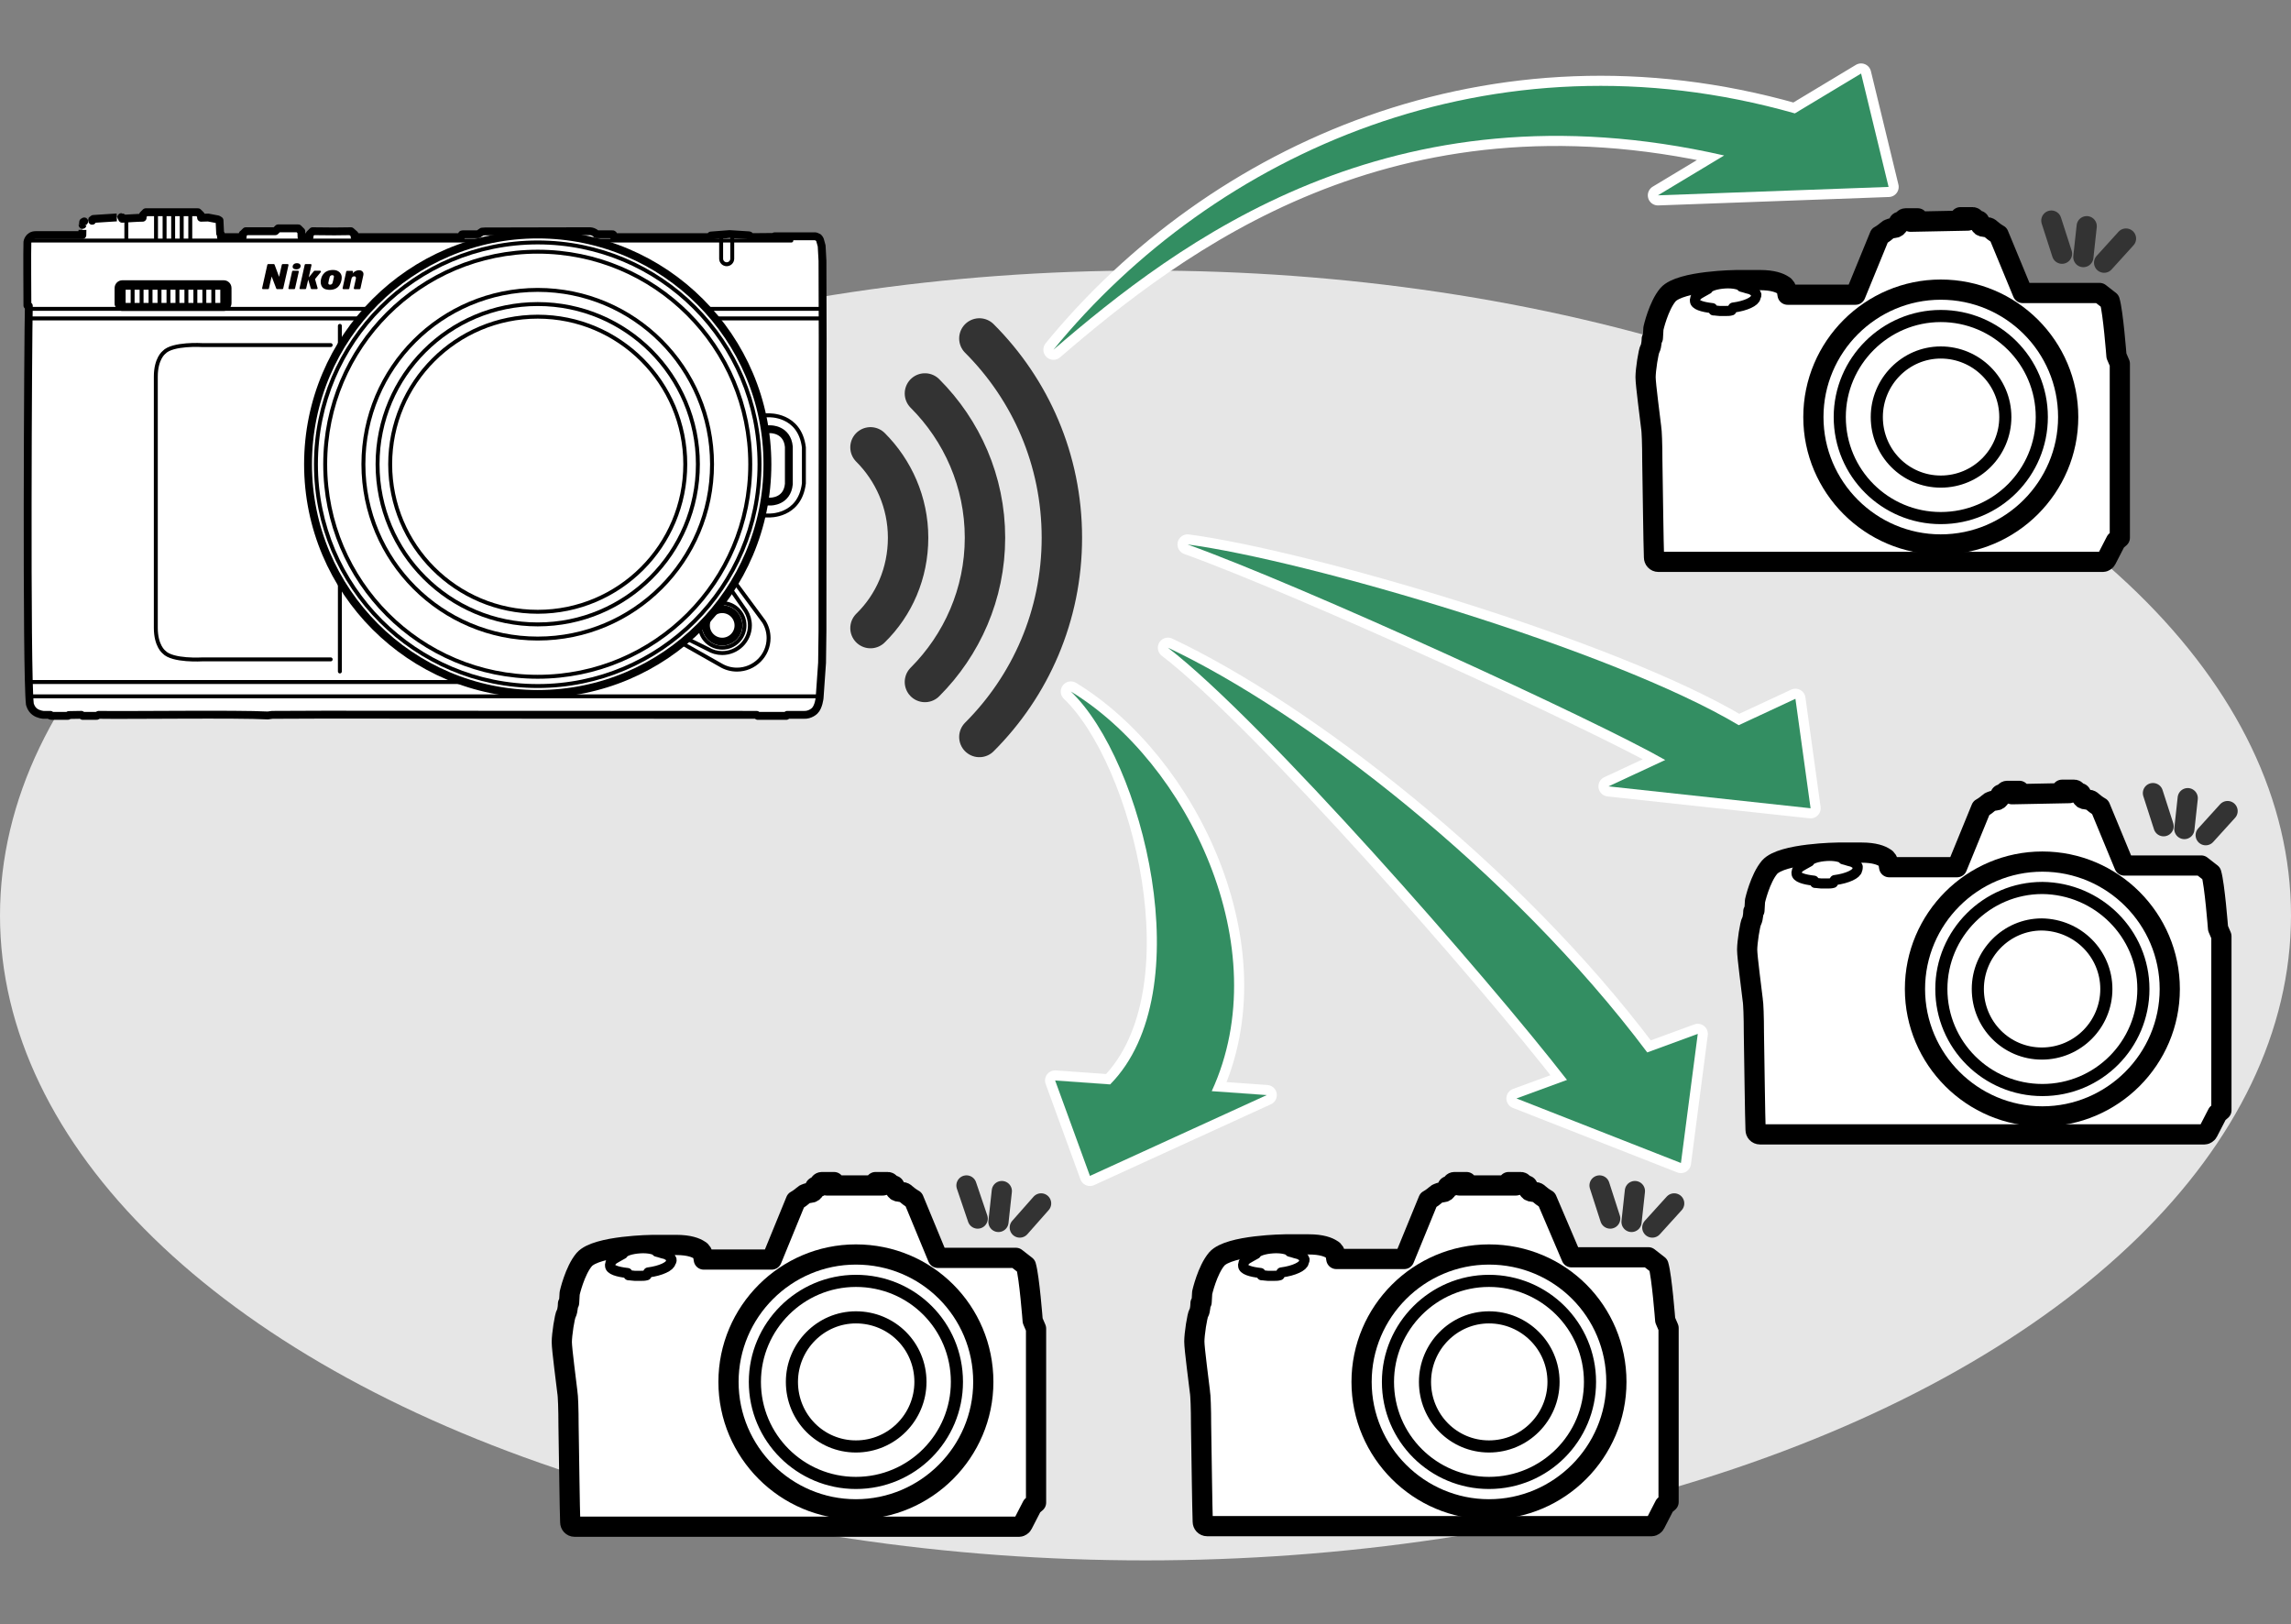
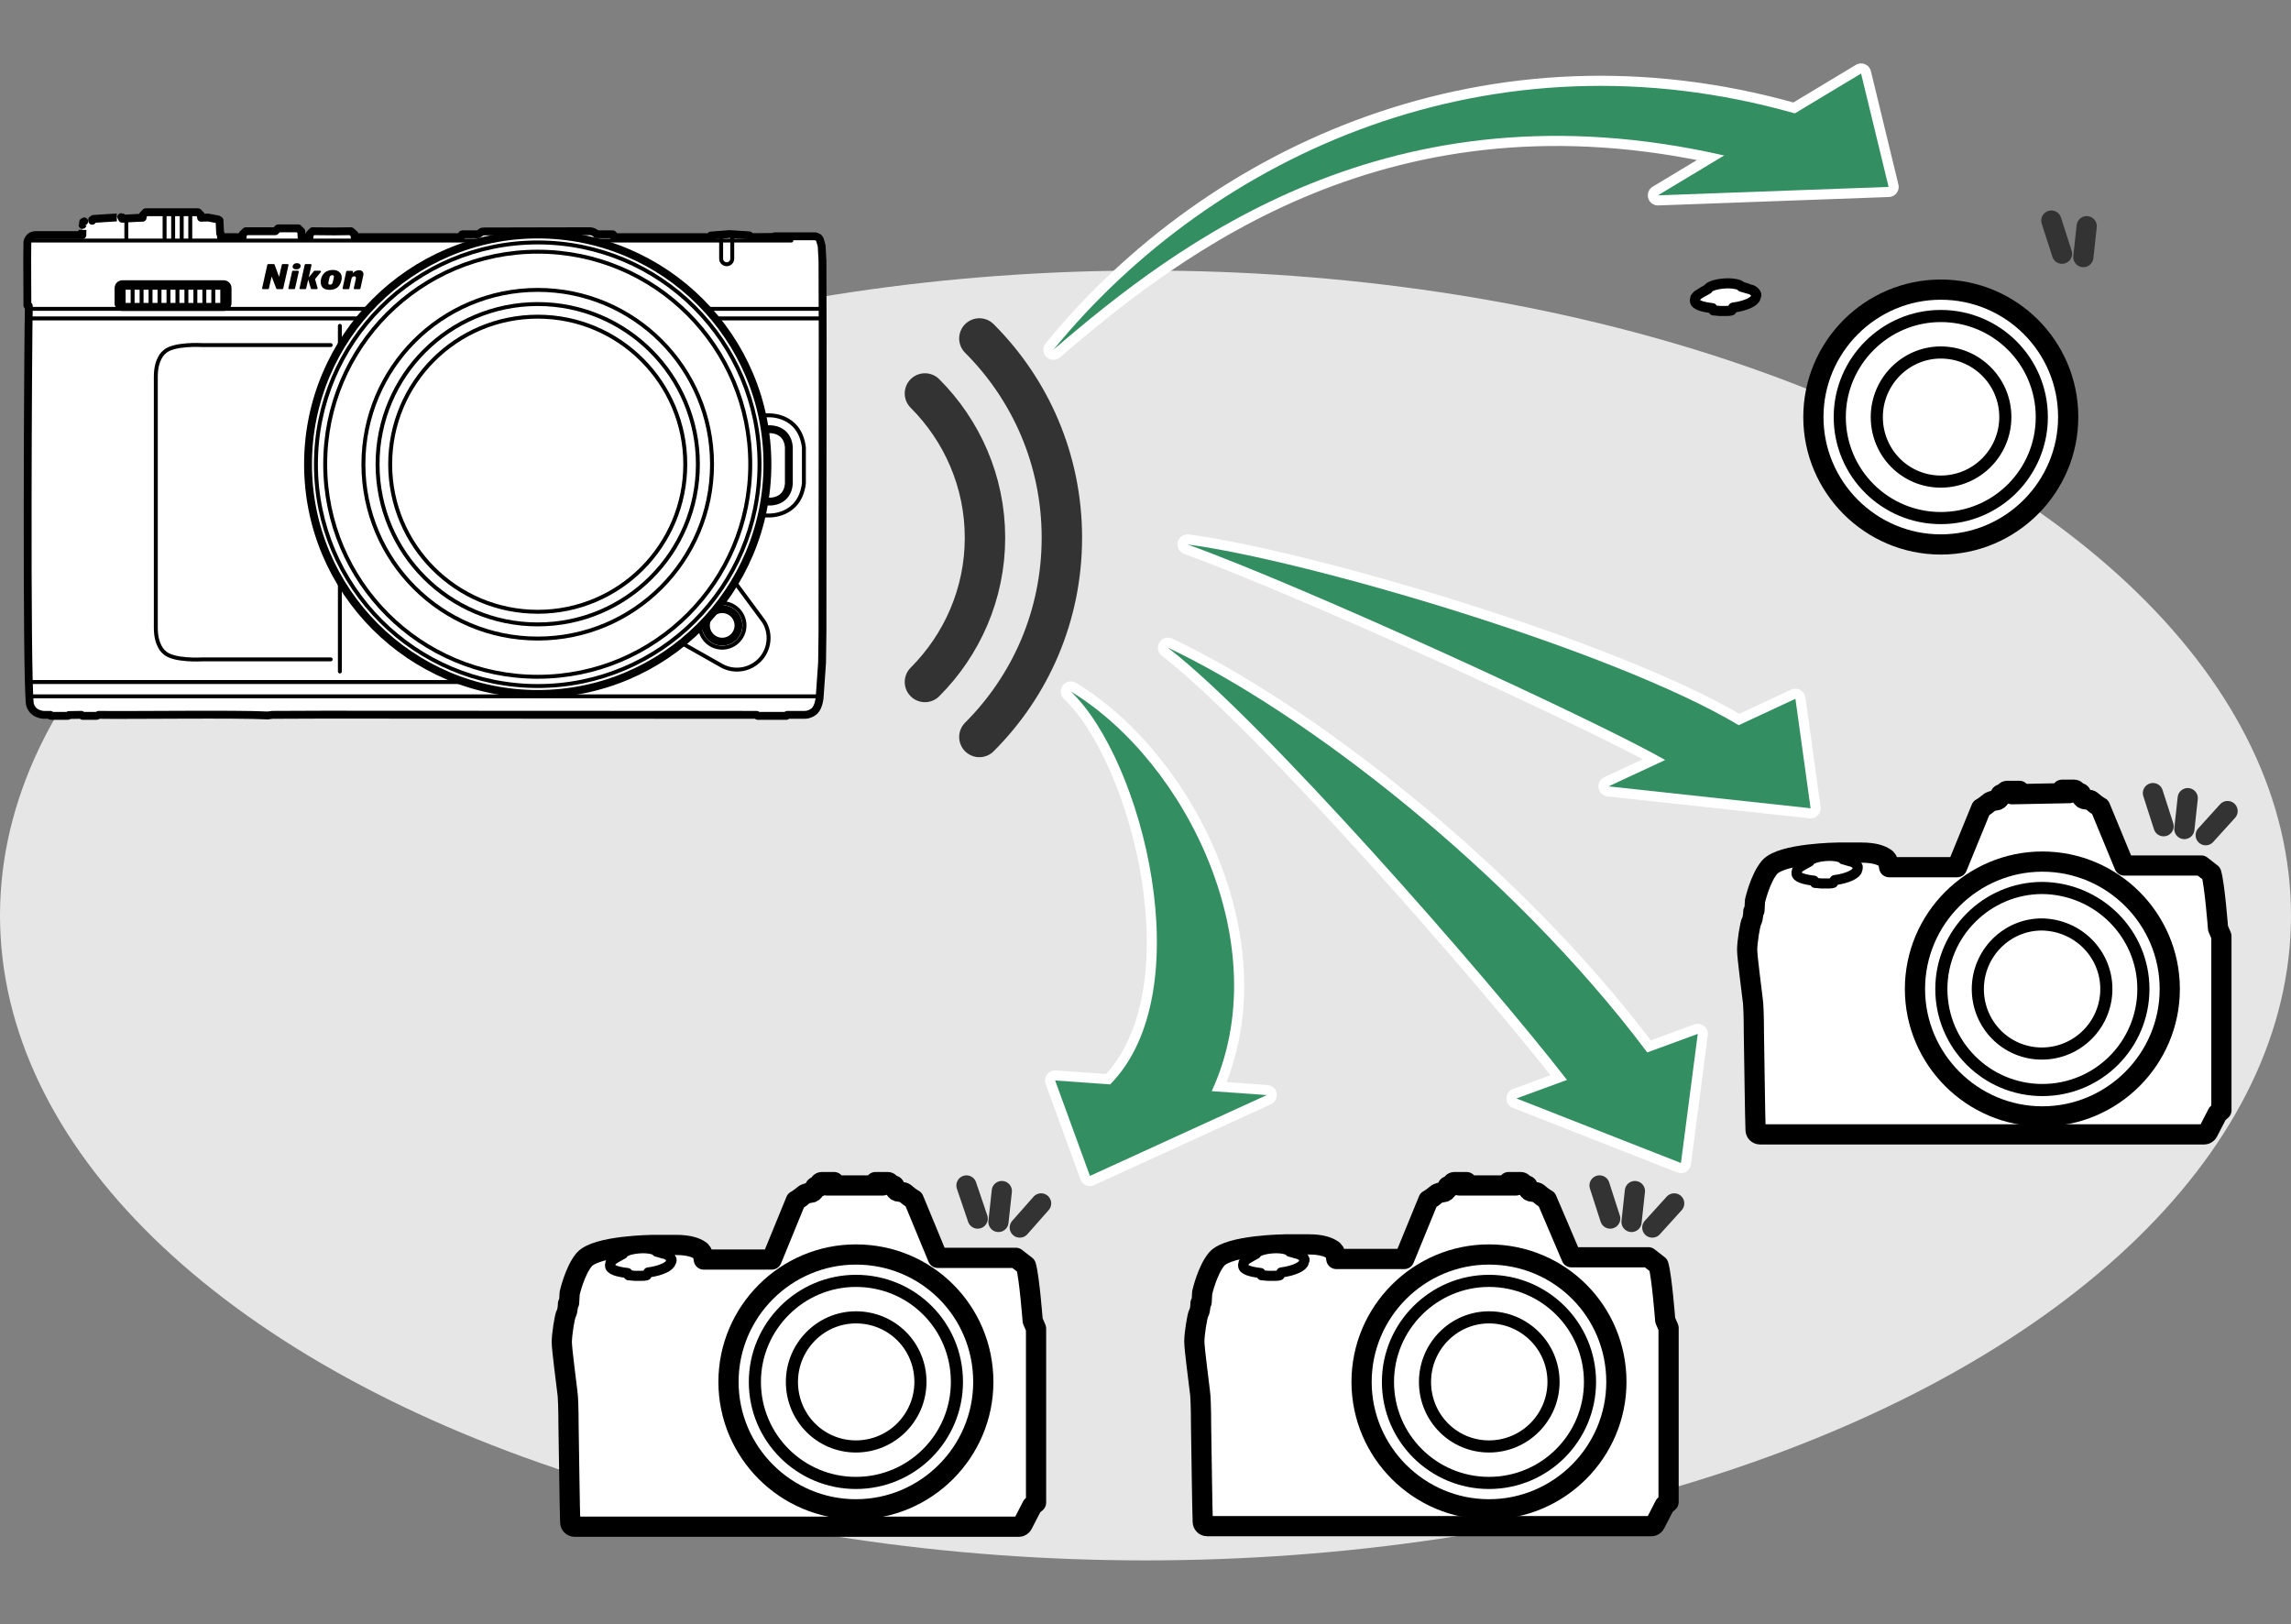
<svg xmlns="http://www.w3.org/2000/svg" version="1.1" id="レイヤー_1" x="0px" y="0px" width="408.2px" height="289.4px" viewBox="0 0 408.2 289.4" style="enable-background:new 0 0 408.2 289.4;" xml:space="preserve">
  <rect x="0" y="0" width="408.2" height="289.4" fill="#808080" stroke="none" />
  <g id="_x31_">
    <ellipse style="fill:#E6E6E6;" cx="204.1" cy="163.1" rx="204.1" ry="114.9" />
  </g>
  <g id="patern2">
    <g>
      <path style="fill:none;stroke:#333333;stroke-width:7.2;stroke-linecap:round;stroke-linejoin:round;" d="M174.5,131.3C183.6,122.2,189.2,109.7,189.2,95.8s-5.6-26.4-14.7-35.5" />
      <path style="fill:none;stroke:#333333;stroke-width:7.2;stroke-linecap:round;stroke-linejoin:round;" d="M164.8,70.1c6.6,6.6,10.7,15.7,10.7,25.7s-4.1,19.1-10.7,25.7" />
-       <path style="fill:none;stroke:#333333;stroke-width:7.2;stroke-linecap:round;stroke-linejoin:round;" d="M155.1,79.7C159.2,83.8,161.8,89.5,161.8,95.8c0,6.3-2.5,12-6.7,16.1" />
    </g>
    <g>
      <path style="fill:none;stroke:#FFFFFF;stroke-width:3.6;stroke-linecap:round;stroke-linejoin:round;" d="M331.6,13.1l-11.8,7.1C265.9,4.9,216.4,27.2,187.7,62.3    c22.1-19,59.9-48.2,119.5-34.6l-11.8,7.1L336.5,33.3L331.6,13.1z" />
      <path style="fill:#338E62;" d="M331.6,13.1l-11.8,7.1C265.9,4.9,216.4,27.2,187.7,62.3    c22.1-19,59.9-48.2,119.5-34.6l-11.8,7.1L336.5,33.3L331.6,13.1z" />
    </g>
    <g>
      <path style="fill:none;stroke:#FFFFFF;stroke-width:3.6;stroke-linecap:round;stroke-linejoin:round;" d="M225.7,195.1l-9.8-0.7C227.7,168.8,211.5,135.8,190.8,123.2c12.8,12.2,23.3,53.5,7,70l-9.8-0.7    l6.2,17L225.7,195.1z" />
      <path style="fill:#338E62;" d="M225.7,195.1l-9.8-0.7C227.7,168.8,211.5,135.8,190.8,123.2c12.8,12.2,23.3,53.5,7,70l-9.8-0.7    l6.2,17L225.7,195.1z" />
    </g>
    <g>
      <path style="fill:none;stroke:#FFFFFF;stroke-width:3.6;stroke-linecap:round;stroke-linejoin:round;" d="M319.9,124.5l-10.1,4.7C287.2,115.7,232.7,99.8,211.6,97    c20.8,7.5,72.7,31.3,85.1,38.4l-10.1,4.7l36,3.9L319.9,124.5z" />
      <path style="fill:#338E62;" d="M319.9,124.5l-10.1,4.7C287.2,115.7,232.7,99.8,211.6,97    c20.8,7.5,72.7,31.3,85.1,38.4l-10.1,4.7l36,3.9L319.9,124.5z" />
    </g>
    <g>
      <path style="fill:none;stroke:#FFFFFF;stroke-width:3.6;stroke-linecap:round;stroke-linejoin:round;" d="M302.5,184.2l-9,3.3c-24.3-32.4-61.4-60.8-85.4-72.1    c16.9,13,57,58.8,71.1,77l-9,3.3L299.5,207.2L302.5,184.2z" />
      <path style="fill:#338E62;" d="M302.5,184.2l-9,3.3c-24.3-32.4-61.4-60.8-85.4-72.1    c16.9,13,57,58.8,71.1,77l-9,3.3L299.5,207.2L302.5,184.2z" />
    </g>
  </g>
  <g id="Body">
    <g>
      <path style="fill:#FFFFFF;stroke:#000000;stroke-width:3.6;stroke-linecap:round;stroke-linejoin:round;" d="M157.3,211.2V211H156v-0.4h2.2c0.2,0,0.4,0.2,0.4,0.4v0.2H159.2    c0.1,0,0.2,0.1,0.2,0.2L159.5,211.8c0.1,0.3,0.3,0.5,0.7,0.5l0.6,0.1c0.2,0,0.4,0.1,0.6,0.3    c0.8,0.7,1.4,1,1.4,1l4.3,10.4H181l1.8,1.4c0.6,2,1.2,9.8,1.2,9.8l0.6,1.4v31l-0.7,0.6    l-1.7,3.3C182.1,271.8,181.8,272,181.6,272h-79.2c-0.5,0-0.8-0.4-0.8-0.8    C101.5,268.5,101.4,259.9,101.3,254c0-3-0.1-5.4-0.2-5.9c-0.2-1.8-1-7.7-1-9c0-1.3,0.5-4.6,0.8-5.1    c0.3-0.6,0.3-1.7,0.3-1.7l0.2-0.2l0.1-1.7c0,0,0.9-4,2.6-6c2.2-2.5,12.2-2.6,12.2-2.6h4.2    c2.3,0,3.5,0.5,4.1,0.9c0.4,0.2,0.6,0.6,0.7,1.1l0.1,0.6h12.1l4.3-10.5c0,0,0.6-0.3,1.4-1    c0.2-0.2,0.4-0.2,0.6-0.3l0.6-0.1c0.3,0,0.6-0.2,0.7-0.5l0.1-0.4    c0-0.1,0.1-0.2,0.2-0.2H146V211c0-0.2,0.2-0.4,0.4-0.4h2.2V211h-1.3v0.2H157.3z" />
      <path style="fill:#FFFFFF;stroke:#000000;stroke-width:1.8;stroke-linecap:round;stroke-linejoin:round;" d="M119.6,224.3L119.6,224.3c-0.1-0.3-0.4-0.6-0.9-0.8c-0.1,0-1.2-0.4-1.7-0.5    c-0.2-0.4-1.5-0.7-3-0.6c-1.5,0.1-2.8,0.5-3,1c-0.4,0.2-1.6,0.9-1.7,1c-0.2,0.1-0.3,0.3-0.4,0.4    c0,0,0,0.1-0.1,0.1l0,0c0,0.1-0.1,0.2-0.1,0.3v0.3c0,0.7,1.3,1.1,3.1,1.3L112,227.2    c0.4,0,0.8,0.1,1.1,0.1h1.1c0.3,0,0.7,0,1-0.1l0.3-0.5c2.3-0.3,3.9-1.1,4-1.8l0,0    C119.7,224.7,119.7,224.4,119.6,224.3z" />
      <g>
        <path style="fill:#FFFFFF;stroke:#000000;stroke-width:3.6;stroke-linecap:round;stroke-linejoin:round;" d="M175.2,246.2c0,12.5-10.2,22.7-22.7,22.7s-22.7-10.2-22.7-22.7c0-12.5,10.2-22.7,22.7-22.7     C165.1,223.5,175.2,233.6,175.2,246.2z" />
        <path style="fill:none;stroke:#000000;stroke-width:2.16;stroke-linecap:round;stroke-linejoin:round;" d="M170.5,246.2c0,9.9-8,18-18,18c-9.9,0-18-8-18-18c0-9.9,8.1-18,18-18     C162.5,228.2,170.5,236.2,170.5,246.2z" />
        <path style="fill:none;stroke:#000000;stroke-width:2.16;stroke-linecap:round;stroke-linejoin:round;" d="M164,246.2c0,6.3-5.1,11.5-11.5,11.5c-6.3,0-11.4-5.1-11.4-11.5     c0-6.3,5.1-11.5,11.4-11.5C158.9,234.7,164,239.8,164,246.2z" />
      </g>
    </g>
    <g>
      <path style="fill:#FFFFFF;stroke:#000000;stroke-width:3.6;stroke-linecap:round;stroke-linejoin:round;" d="M270.1,211.2V211h-1.3v-0.4H271c0.2,0,0.4,0.2,0.4,0.4v0.2H272    c0.1,0,0.2,0.1,0.2,0.2l0.1,0.4c0.1,0.3,0.3,0.5,0.7,0.5l0.6,0.1    c0.2,0,0.4,0.1,0.6,0.3c0.8,0.7,1.4,1,1.4,1L280,224h13.7l1.8,1.4    c0.6,2,1.2,9.8,1.2,9.8l0.6,1.4v31l-0.7,0.6L294.9,271.5    c-0.1,0.2-0.4,0.4-0.6,0.4h-79.2c-0.5,0-0.8-0.4-0.8-0.8    c-0.1-2.7-0.2-11.3-0.3-17.2c0-3-0.1-5.4-0.2-5.9c-0.2-1.8-1-7.7-1-9s0.5-4.6,0.8-5.1    c0.3-0.5,0.3-1.7,0.3-1.7l0.2-0.2l0.1-1.7c0,0,0.9-4,2.6-6C219,221.8,229,221.7,229,221.7h4.2    c2.3,0,3.5,0.5,4.1,0.9C237.7,222.8,237.9,223.2,238,223.7l0.1,0.6H250.2l4.3-10.5c0,0,0.6-0.3,1.4-1    c0.2-0.2,0.4-0.2,0.6-0.3l0.6-0.1c0.3,0,0.6-0.2,0.7-0.5l0.1-0.4    c0-0.1,0.1-0.2,0.2-0.2h0.6V211c0-0.2,0.2-0.4,0.4-0.4h2.2V211h-1.3v0.2H270.1z" />
      <path style="fill:#FFFFFF;stroke:#000000;stroke-width:1.8;stroke-linecap:round;stroke-linejoin:round;" d="M232.4,224.3L232.4,224.3C232.3,224,232,223.7,231.5,223.5c-0.1,0-1.2-0.4-1.7-0.5    c-0.2-0.4-1.5-0.7-3-0.6c-1.5,0.1-2.8,0.5-3,1c-0.4,0.2-1.6,0.9-1.7,1    C221.9,224.5,221.8,224.7,221.7,224.8c0,0,0,0.1-0.1,0.1l0,0c0,0.1-0.1,0.2-0.1,0.3v0.3    c0,0.7,1.3,1.1,3.1,1.3l0.2,0.4c0.4,0,0.8,0.1,1.1,0.1H227c0.3,0,0.7,0,1-0.1l0.3-0.5    c2.3-0.3,3.9-1.1,4-1.8l0,0C232.4,224.7,232.5,224.4,232.4,224.3z" />
      <g>
        <path style="fill:#FFFFFF;stroke:#000000;stroke-width:3.6;stroke-linecap:round;stroke-linejoin:round;" d="M288,246.2c0,12.5-10.2,22.7-22.7,22.7c-12.5,0-22.7-10.2-22.7-22.7     c0-12.5,10.2-22.7,22.7-22.7C277.9,223.5,288,233.6,288,246.2z" />
        <path style="fill:none;stroke:#000000;stroke-width:2.16;stroke-linecap:round;stroke-linejoin:round;" d="M283.3,246.2c0,9.9-8,18-18,18c-9.9,0-18-8-18-18     c0-9.9,8.1-18,18-18C275.2,228.2,283.3,236.2,283.3,246.2z" />
        <path style="fill:none;stroke:#000000;stroke-width:2.16;stroke-linecap:round;stroke-linejoin:round;" d="M276.8,246.2c0,6.3-5.1,11.5-11.5,11.5c-6.3,0-11.4-5.1-11.4-11.5     c0-6.3,5.1-11.5,11.4-11.5C271.6,234.7,276.8,239.8,276.8,246.2z" />
      </g>
    </g>
    <g>
      <path style="fill:#FFFFFF;stroke:#000000;stroke-width:3.6;stroke-linecap:round;stroke-linejoin:round;" d="M368.7,141.3v-0.2h-1.3V140.7h2.2c0.2,0,0.4,0.2,0.4,0.4v0.2h0.6    c0.1,0,0.2,0.1,0.2,0.2l0.1,0.4c0.1,0.3,0.3,0.5,0.7,0.5L372.2,142.5    c0.2,0,0.4,0.1,0.6,0.3c0.8,0.7,1.4,1,1.4,1L378.5,154.2h13.7l1.8,1.4    c0.6,2,1.2,9.8,1.2,9.8l0.6,1.4v31l-0.7,0.6l-1.7,3.3    c-0.1,0.2-0.4,0.4-0.6,0.4h-79.2c-0.5,0-0.8-0.4-0.8-0.8    c-0.1-2.7-0.2-11.3-0.3-17.2c0-3-0.1-5.4-0.2-5.9c-0.2-1.8-1-7.7-1-9s0.5-4.6,0.8-5.1    c0.3-0.6,0.3-1.7,0.3-1.7l0.2-0.2l0.1-1.7c0,0,0.9-4,2.6-6    c2.2-2.5,12.2-2.6,12.2-2.6h4.2c2.3,0,3.5,0.5,4.1,0.9    c0.4,0.2,0.6,0.6,0.7,1.1L336.6,154.5h12.1l4.3-10.5c0,0,0.6-0.3,1.4-1    c0.2-0.2,0.4-0.2,0.6-0.3l0.6-0.1c0.3,0,0.6-0.2,0.7-0.5l0.1-0.4    c0-0.1,0.1-0.2,0.2-0.2h0.6v-0.2c0-0.2,0.2-0.4,0.4-0.4h2.2V141.3h-1.3v0.2    L368.7,141.3z" />
      <path style="fill:#FFFFFF;stroke:#000000;stroke-width:1.8;stroke-linecap:round;stroke-linejoin:round;" d="M331,154.4L331,154.4c-0.1-0.3-0.4-0.6-0.9-0.8    c-0.1,0-1.2-0.4-1.7-0.5c-0.2-0.4-1.5-0.7-3-0.6s-2.8,0.5-3,1    c-0.4,0.2-1.6,0.9-1.7,1c-0.2,0.1-0.3,0.3-0.4,0.4c0,0,0,0.1-0.1,0.1l0,0    c0,0.1-0.1,0.2-0.1,0.3v0.3c0,0.7,1.3,1.1,3.1,1.3l0.2,0.4    c0.4,0,0.8,0.1,1.1,0.1h1.1c0.3,0,0.7,0,1-0.1l0.3-0.5    c2.3-0.3,3.9-1.1,4-1.8l0,0C331,154.8,331,154.5,331,154.4z" />
      <g>
        <path style="fill:#FFFFFF;stroke:#000000;stroke-width:3.6;stroke-linecap:round;stroke-linejoin:round;" d="M386.6,176.2c0,12.5-10.2,22.7-22.7,22.7s-22.7-10.2-22.7-22.7     s10.2-22.7,22.7-22.7S386.6,163.7,386.6,176.2z" />
        <path style="fill:none;stroke:#000000;stroke-width:2.16;stroke-linecap:round;stroke-linejoin:round;" d="M381.9,176.2c0,9.9-8,18-18,18c-9.9,0-18-8-18-18c0-9.9,8.1-18,18-18     C373.8,158.3,381.9,166.3,381.9,176.2z" />
        <path style="fill:none;stroke:#000000;stroke-width:2.16;stroke-linecap:round;stroke-linejoin:round;" d="M375.3,176.2c0,6.3-5.1,11.5-11.5,11.5c-6.3,0-11.4-5.1-11.4-11.5     c0-6.3,5.1-11.5,11.4-11.5C370.2,164.8,375.3,169.9,375.3,176.2z" />
      </g>
    </g>
    <g>
-       <path style="fill:#FFFFFF;stroke:#000000;stroke-width:3.6;stroke-linecap:round;stroke-linejoin:round;" d="M350.6,39.3v-0.2h-1.3v-0.4H351.5c0.2,0,0.4,0.2,0.4,0.4v0.2H352.5    c0.1,0,0.2,0.1,0.2,0.2l0.1,0.4c0.1,0.3,0.3,0.5,0.7,0.5l0.6,0.1    c0.2,0,0.4,0.1,0.6,0.3c0.8,0.7,1.4,1,1.4,1l4.3,10.4h13.7l1.8,1.4    c0.6,2,1.2,9.8,1.2,9.8l0.6,1.4v31l-0.7,0.6l-1.7,3.3c-0.1,0.2-0.4,0.4-0.6,0.4h-79.2    c-0.5,0-0.8-0.4-0.8-0.8c-0.1-2.7-0.2-11.3-0.3-17.2c0-3-0.1-5.4-0.2-5.9c-0.2-1.8-1-7.7-1-9    c0-1.3,0.5-4.6,0.8-5.1c0.3-0.6,0.3-1.7,0.3-1.7l0.2-0.2l0.1-1.7c0,0,0.9-4,2.6-6    c2.2-2.5,12.2-2.6,12.2-2.6h4.2c2.3,0,3.5,0.5,4.1,0.9c0.4,0.2,0.6,0.6,0.7,1.1l0.1,0.6    h12.1l4.3-10.5c0,0,0.6-0.3,1.4-1c0.2-0.2,0.4-0.2,0.6-0.3l0.6-0.1    c0.3,0,0.6-0.2,0.7-0.5l0.1-0.4c0-0.1,0.1-0.2,0.2-0.2h0.6v-0.2c0-0.2,0.2-0.4,0.4-0.4    h2.2v0.4h-1.3v0.2L350.6,39.3z" />
      <path style="fill:#FFFFFF;stroke:#000000;stroke-width:1.8;stroke-linecap:round;stroke-linejoin:round;" d="M312.9,52.4L312.9,52.4C312.8,52.1,312.5,51.8,312,51.6c-0.1,0-1.2-0.4-1.7-0.5    c-0.2-0.4-1.5-0.7-3-0.6s-2.8,0.5-3,1c-0.4,0.2-1.6,0.9-1.7,1c-0.2,0.1-0.3,0.3-0.4,0.4    c0,0,0,0.1-0.1,0.1l0,0c0,0.1-0.1,0.2-0.1,0.3v0.3c0,0.7,1.3,1.1,3.1,1.3l0.2,0.4    c0.4,0,0.8,0.1,1.1,0.1H307.5c0.3,0,0.7,0,1-0.1l0.3-0.5c2.3-0.3,3.9-1.1,4-1.8l0,0    C312.9,52.8,313,52.5,312.9,52.4z" />
      <g>
        <path style="fill:#FFFFFF;stroke:#000000;stroke-width:3.6;stroke-linecap:round;stroke-linejoin:round;" d="M368.5,74.3c0,12.5-10.2,22.7-22.7,22.7s-22.7-10.2-22.7-22.7     s10.2-22.7,22.7-22.7S368.5,61.7,368.5,74.3z" />
        <path style="fill:none;stroke:#000000;stroke-width:2.16;stroke-linecap:round;stroke-linejoin:round;" d="M363.8,74.3c0,9.9-8,18-18,18c-9.9,0-18-8-18-18c0-9.9,8.1-18,18-18     C355.7,56.3,363.8,64.3,363.8,74.3z" />
        <path style="fill:none;stroke:#000000;stroke-width:2.16;stroke-linecap:round;stroke-linejoin:round;" d="M357.3,74.3c0,6.3-5.1,11.5-11.5,11.5C339.5,85.8,334.4,80.7,334.4,74.3     c0-6.3,5.1-11.5,11.4-11.5C352.1,62.8,357.3,67.9,357.3,74.3z" />
      </g>
    </g>
    <g>
      <path style="fill:#FFFFFF;stroke:#000000;stroke-width:1.4;stroke-linecap:round;stroke-linejoin:round;" d="M47.732,127.467l0.767-0.109l9.06-0.036l77.258,0.036l0.183,0.182h5.005l0,0h0.11    l0.146-0.182h0.694h2.229c1.205,0.074,1.973-0.729,1.973-0.729c0.717-0.688,0.877-2.289,0.877-2.289    l0.438-6.255l0.073-5.6v-1.923l0.036-50.277l-0.036-13.818l-0.146-2.655l-0.292-1.055l-0.11-0.218    l-0.183-0.218l-0.475-0.218h-1.096h0.877h-7.124l-0.183,0.109l-4.092,0.036l-0.073-0.182l-0.11-0.109    l-0.11-0.036l-3.434-0.218l-3.325,0.255l-0.11,0.182l0,0l-0.036,0.109h-16.961l-0.256-0.145l-0.036-0.291    l-0.11-0.073l0,0h-0.073h-1.827h-0.986l-0.256-0.255l-0.365-0.182l-0.256-0.073l-0.256-0.036h-2.338    l-16.221,0.036h-0.146l-0.548,0.036l-0.694,0.473h-0.292h-0.329h-1.644h-0.475l-0.146,0.036l-0.11,0.364    l-0.146,0.109h-0.11h-18.758v-0.473l-0.658-0.582l-2.959,0.036l-3.873-0.036l-0.511,0.509l-0.036,0.545h-1.425    l-0.037-1.018l-0.548-0.545h-0.402h-2.776h-0.256h-0.146l-0.511,0.509h-0.183l0,0h-5.078l-0.548,0.545v-0.036v0.545    h-3.873v-0.509l-0.146-0.145l-0.11-2.327l-0.292-0.182l-1.717-0.327l-1.279,0.036l-0.037-0.473l-0.511-0.509    c-0.143,0.002-0.481-0.002-0.621,0h-8.184h-0.256h-0.256l-0.475,0.473l-0.073,0.218v0.291    c-0.767-0.009-2.872,0.15-3.653,0.182c-0.008,0.019,0.067-0.202,0.072-0.218    c0.013,0.002-0.205-0.068-0.218-0.073c0.052,0-5.184,0.329-5.006,0.327c0.006-0.003-0.172,0.137-0.182,0.145    c-0.002-0.011,0.001,0.169-0,0.182c0.012,0.001-1.389,0.106-1.424,0.11    c0.021-0.014-0.165,0.1-0.183,0.109c0.001-0.012-0.105,0.488-0.11,0.509c-0-0.019-0.035,1.777-0.037,1.818    h-8.312c-1.29,0-1.479,1.237-1.479,1.237c-0.063,1.429-0.002,9.684,0,11.309l0.11,0.073    c0,0,0.146,0,0.146,0c-0.145,4.986-0.469,65.499,0.183,70.927c0,0,0.181,0.852,0.859,1.364    c0.677,0.512,1.553,0.564,1.553,0.564h1.242v0.145l0.219,0.036h2.923l0.146-0.146    c0.032-0.001,2.383-0.043,2.302-0.036l0.146,0.182c0,0,0.438,0,0.438,0c0.354,0,1.752,0,2.083,0    c0,0,0.365-0.182,0.365-0.182C22.618,127.451,42.368,127.171,47.732,127.467" />
      <path style="fill:none;stroke:#000000;stroke-width:1.4;stroke-linecap:round;stroke-linejoin:round;" d="M131.579,111.427c0,1.595-1.304,2.89-2.899,2.89c-1.599,0-2.9-1.295-2.9-2.89    c0-1.6,1.3-2.9,2.9-2.9C130.275,108.528,131.579,109.827,131.579,111.427z" />
      <path style="fill:none;stroke:#000000;stroke-width:0.7;stroke-linecap:round;stroke-linejoin:round;" d="M132.653,111.429c0,2.186-1.786,3.96-3.973,3.96c-2.192,0-3.973-1.774-3.973-3.96    c0-2.193,1.782-3.974,3.973-3.974C130.866,107.456,132.653,109.236,132.653,111.429z" />
-       <path style="fill:none;stroke:#000000;stroke-width:0.7;stroke-linecap:round;stroke-linejoin:round;" d="M130.28,105.096l2.618,3.778c0.454,0.746,0.716,1.621,0.716,2.557    c0,2.715-2.219,4.918-4.935,4.918c-0.934,0-1.808-0.259-2.553-0.71l-4.148-2.059" />
      <path style="fill:none;stroke:#000000;stroke-width:0.7;stroke-linecap:round;stroke-linejoin:round;" d="M131.062,103.905l5.063,6.858c0.519,0.852,0.818,1.852,0.818,2.92    c0,3.101-2.534,5.617-5.636,5.617c-1.067,0-2.065-0.296-2.916-0.81l-7.716-4.369" />
      <path style="fill:none;stroke:#000000;stroke-width:1.4;stroke-linecap:round;stroke-linejoin:round;" d="M136.162,89.357h1.154c0,0,2.941,0.044,3.239-3.126v-6.628    c-0.298-3.17-3.239-3.126-3.239-3.126h-1.154" />
      <path style="fill:none;stroke:#000000;stroke-width:0.7;stroke-linecap:round;stroke-linejoin:round;" d="M135.901,91.841h1.042c0,0,5.547,0.29,6.291-5.721v-6.405    c-0.744-6.011-6.291-5.721-6.291-5.721h-1.042" />
      <line style="fill:none;stroke:#000000;stroke-width:0.7;stroke-linecap:round;stroke-linejoin:round;" x1="60.557" y1="58.055" x2="60.557" y2="119.629" />
      <line style="fill:none;stroke:#000000;stroke-width:0.7;stroke-linecap:round;stroke-linejoin:round;" x1="5.318" y1="42.854" x2="141.001" y2="42.854" />
      <line style="fill:none;stroke:#000000;stroke-width:0.7;stroke-linecap:round;stroke-linejoin:round;" x1="146.565" y1="55.026" x2="5.2" y2="55.026" />
      <line style="fill:none;stroke:#000000;stroke-width:0.7;stroke-linecap:round;stroke-linejoin:round;" x1="146.575" y1="56.729" x2="5.2" y2="56.729" />
      <line style="fill:none;stroke:#000000;stroke-width:0.7;stroke-linecap:round;stroke-linejoin:round;" x1="5.202" y1="121.508" x2="90.747" y2="121.508" />
      <line style="fill:none;stroke:#000000;stroke-width:0.7;stroke-linecap:round;stroke-linejoin:round;" x1="5.202" y1="124.057" x2="146.033" y2="124.057" />
      <path style="fill:none;stroke:#000000;stroke-width:0.7;stroke-linecap:round;stroke-linejoin:round;" d="M39.869,55.039h-18.069c-0.566,0-1.029-0.463-1.029-1.029v-2.698c0-0.566,0.463-1.029,1.029-1.029    h18.069c0.566,0,1.029,0.463,1.029,1.029v2.698C40.898,54.576,40.435,55.039,39.869,55.039z" />
      <polygon style="fill:none;stroke:#000000;stroke-width:1.4;stroke-linecap:round;stroke-linejoin:round;" points="39.992,54.665 40.453,54.188 40.453,51.757 39.672,50.92 21.972,50.92     21.192,51.757 21.192,54.188 21.652,54.665   " />
      <g>
        <line style="fill:none;stroke:#000000;stroke-width:0.7;stroke-linecap:round;stroke-linejoin:round;" x1="22.032" y1="50.982" x2="22.032" y2="54.603" />
        <line style="fill:none;stroke:#000000;stroke-width:0.7;stroke-linecap:round;stroke-linejoin:round;" x1="23.63" y1="50.982" x2="23.63" y2="54.603" />
        <line style="fill:none;stroke:#000000;stroke-width:0.7;stroke-linecap:round;stroke-linejoin:round;" x1="25.227" y1="50.982" x2="25.227" y2="54.603" />
        <line style="fill:none;stroke:#000000;stroke-width:0.7;stroke-linecap:round;stroke-linejoin:round;" x1="26.824" y1="50.982" x2="26.824" y2="54.603" />
        <line style="fill:none;stroke:#000000;stroke-width:0.7;stroke-linecap:round;stroke-linejoin:round;" x1="28.421" y1="50.982" x2="28.421" y2="54.603" />
        <line style="fill:none;stroke:#000000;stroke-width:0.7;stroke-linecap:round;stroke-linejoin:round;" x1="30.019" y1="50.982" x2="30.019" y2="54.603" />
        <line style="fill:none;stroke:#000000;stroke-width:0.7;stroke-linecap:round;stroke-linejoin:round;" x1="31.616" y1="50.982" x2="31.616" y2="54.603" />
        <line style="fill:none;stroke:#000000;stroke-width:0.7;stroke-linecap:round;stroke-linejoin:round;" x1="33.213" y1="50.982" x2="33.213" y2="54.603" />
        <line style="fill:none;stroke:#000000;stroke-width:0.7;stroke-linecap:round;stroke-linejoin:round;" x1="34.81" y1="50.982" x2="34.81" y2="54.603" />
        <line style="fill:none;stroke:#000000;stroke-width:0.7;stroke-linecap:round;stroke-linejoin:round;" x1="36.408" y1="50.982" x2="36.408" y2="54.603" />
        <line style="fill:none;stroke:#000000;stroke-width:0.7;stroke-linecap:round;stroke-linejoin:round;" x1="38.005" y1="50.982" x2="38.005" y2="54.603" />
        <line style="fill:none;stroke:#000000;stroke-width:0.7;stroke-linecap:round;stroke-linejoin:round;" x1="39.602" y1="50.982" x2="39.602" y2="54.603" />
      </g>
      <g>
        <path style="fill:#FFFFFF;stroke:#000000;stroke-width:1.4;stroke-linecap:round;stroke-linejoin:round;" d="M54.883,82.707c0-22.603,18.323-40.927,40.926-40.927     c22.603,0,40.927,18.324,40.927,40.927c0,22.603-18.323,40.927-40.927,40.927     C73.206,123.634,54.883,105.31,54.883,82.707z" />
        <path style="fill:none;stroke:#000000;stroke-width:0.7;stroke-linecap:round;" d="M69.52,82.707c0-14.52,11.77-26.289,26.289-26.289c14.52,0,26.29,11.769,26.29,26.289     c0,14.52-11.77,26.289-26.29,26.289C81.29,108.996,69.52,97.227,69.52,82.707z" />
        <path style="fill:none;stroke:#000000;stroke-width:0.7;stroke-linecap:round;" d="M64.751,82.707c0-17.153,13.905-31.059,31.058-31.059c17.154,0,31.059,13.906,31.059,31.059     c0,17.153-13.905,31.059-31.059,31.059C78.656,113.766,64.751,99.86,64.751,82.707z" />
        <path style="fill:none;stroke:#000000;stroke-width:0.7;stroke-linecap:round;" d="M57.943,82.707c0-20.912,16.953-37.867,37.866-37.867     c20.913,0,37.867,16.954,37.867,37.867c0,20.913-16.954,37.867-37.867,37.867     C74.896,120.574,57.943,103.62,57.943,82.707z" />
        <path style="fill:none;stroke:#000000;stroke-width:0.7;stroke-linecap:round;" d="M56.293,82.707c0-21.823,17.692-39.515,39.516-39.515     c21.824,0,39.516,17.692,39.516,39.515c0,21.825-17.692,39.516-39.516,39.516     C73.986,122.223,56.293,104.532,56.293,82.707z" />
        <path style="fill:none;stroke:#000000;stroke-width:0.7;stroke-linecap:round;" d="M67.272,82.707c0-15.761,12.776-28.537,28.537-28.537     c15.761,0,28.537,12.775,28.537,28.537c0,15.761-12.776,28.537-28.537,28.537     C80.048,111.244,67.272,98.469,67.272,82.707z" />
        <g>
          <path style="fill:none;" d="M90.473,50.594v-2.195h0.338l0.768,1.111c0.178,0.257,0.317,0.489,0.43,0.713      l0.007-0.004c-0.028-0.293-0.035-0.56-0.035-0.902v-0.919h0.292v2.195h-0.313l-0.761-1.114      c-0.167-0.244-0.327-0.495-0.448-0.732l-0.011,0.003c0.018,0.277,0.025,0.541,0.025,0.905v0.938H90.473z" />
          <path style="fill:none;" d="M93.126,48.398v2.195h-0.309v-2.195H93.126z" />
          <path style="fill:none;" d="M93.668,48.398h0.309v1.058h0.011c0.064-0.084,0.128-0.163,0.188-0.234l0.732-0.824      h0.384l-0.868,0.931l0.936,1.264h-0.367l-0.789-1.078l-0.228,0.241v0.837h-0.309V48.398z" />
          <path style="fill:none;" d="M95.599,48.398h0.309v1.058h0.011c0.064-0.084,0.128-0.163,0.188-0.234l0.732-0.824      h0.384l-0.868,0.931l0.935,1.264h-0.366l-0.789-1.078l-0.228,0.241v0.837h-0.309V48.398z" />
          <path style="fill:none;" d="M99.578,49.473c0,0.755-0.501,1.156-1.113,1.156c-0.633,0-1.077-0.449-1.077-1.113      c0-0.697,0.473-1.153,1.113-1.153C99.155,48.363,99.578,48.822,99.578,49.473z M97.719,49.509      c0,0.469,0.278,0.889,0.764,0.889c0.491,0,0.768-0.414,0.768-0.912c0-0.437-0.249-0.892-0.764-0.892      C97.975,48.594,97.719,49.027,97.719,49.509z" />
          <path style="fill:none;" d="M99.985,48.428c0.156-0.03,0.381-0.046,0.594-0.046c0.331,0,0.544,0.055,0.694,0.179      c0.12,0.098,0.188,0.248,0.188,0.417c0,0.291-0.199,0.483-0.452,0.56v0.01      c0.185,0.058,0.295,0.214,0.352,0.443c0.078,0.306,0.135,0.517,0.184,0.602h-0.32      c-0.039-0.062-0.092-0.251-0.16-0.524c-0.071-0.303-0.199-0.417-0.48-0.427h-0.292v0.951h-0.309V48.428z       M100.294,49.428h0.317c0.331,0,0.541-0.166,0.541-0.417c0-0.284-0.224-0.407-0.551-0.411      c-0.149,0-0.256,0.013-0.306,0.027V49.428z" />
        </g>
      </g>
      <g>
        <path style="fill-rule:evenodd;clip-rule:evenodd;fill:#040000;" d="M52.047,48.356c0.016-0.072,0.08-0.124,0.155-0.124h0.877     c0.012,0,0.023,0.001,0.035,0.004c0.085,0.019,0.139,0.104,0.12,0.189l-0.662,2.965     c-0.016,0.072-0.08,0.124-0.154,0.124h-0.876c-0.012,0-0.023-0.001-0.034-0.004     c-0.085-0.019-0.139-0.104-0.12-0.189L52.047,48.356z M55.945,48.288c0.03-0.036,0.075-0.058,0.122-0.058     h0.958c0.037,0,0.072,0.013,0.101,0.036c0.067,0.056,0.077,0.155,0.021,0.223l-1.014,1.23l0.452,1.593     c0.004,0.014,0.006,0.029,0.006,0.043c0,0.087-0.071,0.158-0.158,0.158h-0.893c-0.07,0-0.132-0.046-0.152-0.113     l-0.47-1.586l-0.37,1.577c-0.017,0.072-0.081,0.122-0.154,0.122h-0.869c-0.012,0-0.023-0.001-0.034-0.004     c-0.085-0.019-0.139-0.103-0.12-0.189l0.921-4.149c0.016-0.072,0.08-0.124,0.155-0.124l0.898,0     c0.012,0,0.023,0.001,0.035,0.004c0.085,0.019,0.139,0.104,0.12,0.189l-0.489,2.182L55.945,48.288z      M51.247,47.048c0.012,0,0.024,0.001,0.035,0.004c0.085,0.019,0.139,0.104,0.119,0.189l-0.939,4.149     c-0.016,0.072-0.081,0.123-0.154,0.123h-0.935c-0.066,0-0.124-0.04-0.148-0.102l-0.822-2.145     c-0.172,0.725-0.346,1.431-0.482,2.106c-0.001,0.004-0.002,0.009-0.003,0.014     c-0.015,0.074-0.08,0.127-0.155,0.127h-0.902c-0.012,0-0.023-0.001-0.035-0.004     c-0.085-0.019-0.139-0.104-0.12-0.189l0.926-4.151c0.016-0.072,0.08-0.124,0.155-0.124h0.986     c0.066,0,0.125,0.041,0.148,0.103l0.807,2.169l0.483-2.147c0.016-0.072,0.08-0.124,0.154-0.124     L51.247,47.048z M62.737,48.252c0.011,0,0.022,0.001,0.033,0.004c0.086,0.018,0.14,0.102,0.122,0.188     l-0.06,0.28c0.316-0.434,0.949-0.686,1.466-0.535c0.112,0.033,0.563,0.261,0.446,0.815l-0.519,2.387     c-0.016,0.073-0.08,0.125-0.155,0.125h-0.874c-0.011,0-0.023-0.001-0.034-0.004     c-0.085-0.019-0.139-0.103-0.12-0.189l0.371-1.688c0.048-0.285-0.097-0.365-0.202-0.394     c-0.244-0.06-0.519,0.083-0.594,0.426l-0.373,1.724c-0.016,0.073-0.08,0.125-0.155,0.125h-0.889     c-0.011,0-0.023-0.001-0.034-0.004c-0.086-0.019-0.14-0.103-0.121-0.188l0.642-2.946     c0.016-0.073,0.08-0.125,0.155-0.125H62.737z M59.186,49.024c-0.107,0.001-0.345,0.054-0.433,0.292     c-0.05,0.138-0.226,0.835-0.256,1.109c-0.018,0.164,0.106,0.295,0.311,0.293     c0.216-0.002,0.379-0.12,0.431-0.285c0.071-0.224,0.19-0.697,0.257-1.107     C59.519,49.18,59.446,49.022,59.186,49.024z M53.574,47.371c0-0.177-0.143-0.481-0.681-0.481     c-0.495,0-0.756,0.33-0.756,0.625c0,0.104,0.024,0.467,0.68,0.467     C53.363,47.982,53.574,47.633,53.574,47.371z M59.351,48.096c-1.85,0-2.114,1.439-2.167,1.7     c-0.136,0.666,0.015,1.528,0.882,1.758c0.57,0.152,1.465,0.136,2.044-0.335c0.523-0.433,0.785-1.159,0.776-1.844     C60.878,48.717,60.324,48.096,59.351,48.096z" />
      </g>
      <path style="fill:none;" d="M135.01,51.75h-0.002H135.01l3.215-3.817l-0.002-0.61h-5.803v0.775h2.99    l-3.201,3.817v0.611h6.08v-0.774H135.01z M133.064,51.891l3.315-3.936h1.017l-3.301,3.936H133.064z     M126.859,112.344v-1.768h0.561c0.211,0,0.326,0.03,0.42,0.104c0.1,0.08,0.154,0.206,0.154,0.363    c0,0.145-0.049,0.263-0.143,0.336c-0.049,0.039-0.092,0.059-0.186,0.081c0.092,0.039,0.135,0.096,0.201,0.269    l0.229,0.615h-0.352l-0.174-0.502c-0.072-0.195-0.117-0.235-0.272-0.237h-0.123v0.738H126.859z     M127.365,111.338c0.19,0,0.293-0.089,0.293-0.254c0-0.156-0.09-0.237-0.268-0.237h-0.215v0.491H127.365z     M129.217,112.344h-0.952v-1.768h0.942v0.287h-0.625v0.435h0.575v0.284h-0.575v0.476h0.635V112.344z     M130.575,112.3c-0.145,0.042-0.252,0.056-0.379,0.056c-0.239,0-0.444-0.069-0.594-0.204    c-0.176-0.156-0.266-0.391-0.266-0.695c0-0.554,0.322-0.895,0.846-0.895c0.137,0,0.221,0.017,0.385,0.078    l-0.023,0.291c-0.129-0.067-0.215-0.089-0.338-0.089c-0.328,0-0.532,0.228-0.532,0.599    c0,0.372,0.219,0.623,0.543,0.623c0.115,0,0.205-0.02,0.344-0.072L130.575,112.3z" />
      <path style="fill:none;stroke:#000000;stroke-width:0.7;stroke-linecap:round;stroke-linejoin:round;" d="M130.468,41.941v4.146c0,0.546-0.446,0.989-0.989,0.989s-0.989-0.443-0.989-0.989    v-4.128" />
-       <line style="fill:none;stroke:#000000;stroke-width:0.7;stroke-linecap:round;stroke-linejoin:round;" x1="27.798" y1="38.405" x2="27.798" y2="42.723" />
      <line style="fill:none;stroke:#000000;stroke-width:0.7;stroke-linecap:round;stroke-linejoin:round;" x1="22.512" y1="39.235" x2="22.512" y2="42.723" />
      <line style="fill:none;stroke:#000000;stroke-width:0.7;stroke-linecap:round;stroke-linejoin:round;" x1="29.325" y1="38.405" x2="29.325" y2="42.723" />
      <line style="fill:none;stroke:#000000;stroke-width:0.7;stroke-linecap:round;stroke-linejoin:round;" x1="30.851" y1="38.405" x2="30.851" y2="42.723" />
      <line style="fill:none;stroke:#000000;stroke-width:0.7;stroke-linecap:round;stroke-linejoin:round;" x1="32.377" y1="38.405" x2="32.377" y2="42.723" />
      <line style="fill:none;stroke:#000000;stroke-width:0.7;stroke-linecap:round;stroke-linejoin:round;" x1="33.903" y1="38.405" x2="33.903" y2="42.723" />
      <path style="fill:none;stroke:#000000;stroke-width:0.7;stroke-linecap:round;stroke-linejoin:round;" d="M58.919,117.475h-22.856c0,0-5.348,0.335-6.852-1.309c0,0-1.449-1.08-1.449-4.31v-44.757    c0-3.23,1.449-4.31,1.449-4.31c1.504-1.644,6.852-1.309,6.852-1.309h22.856" />
    </g>
  </g>
  <g id="Arrow">
    <g>
      <line style="fill:none;stroke:#333333;stroke-width:3.6;stroke-linecap:round;" x1="172.2" y1="211.2" x2="174.2" y2="217.1" />
      <line style="fill:none;stroke:#333333;stroke-width:3.6;stroke-linecap:round;" x1="178.5" y1="212.2" x2="177.9" y2="217.7" />
      <line style="fill:none;stroke:#333333;stroke-width:3.6;stroke-linecap:round;" x1="185.5" y1="214.4" x2="181.7" y2="218.7" />
    </g>
    <g>
      <line style="fill:none;stroke:#333333;stroke-width:3.6;stroke-linecap:round;" x1="285" y1="211.2" x2="286.9" y2="217.1" />
      <line style="fill:none;stroke:#333333;stroke-width:3.6;stroke-linecap:round;" x1="291.3" y1="212.2" x2="290.7" y2="217.7" />
      <line style="fill:none;stroke:#333333;stroke-width:3.6;stroke-linecap:round;" x1="298.3" y1="214.4" x2="294.4" y2="218.7" />
    </g>
    <g>
      <line style="fill:none;stroke:#333333;stroke-width:3.6;stroke-linecap:round;" x1="383.6" y1="141.3" x2="385.5" y2="147.2" />
      <line style="fill:none;stroke:#333333;stroke-width:3.6;stroke-linecap:round;" x1="389.8" y1="142.2" x2="389.2" y2="147.7" />
      <line style="fill:none;stroke:#333333;stroke-width:3.6;stroke-linecap:round;" x1="396.9" y1="144.5" x2="393" y2="148.8" />
    </g>
    <g>
      <line style="fill:none;stroke:#333333;stroke-width:3.6;stroke-linecap:round;" x1="365.5" y1="39.3" x2="367.4" y2="45.2" />
      <line style="fill:none;stroke:#333333;stroke-width:3.6;stroke-linecap:round;" x1="371.8" y1="40.3" x2="371.2" y2="45.8" />
-       <line style="fill:none;stroke:#333333;stroke-width:3.6;stroke-linecap:round;" x1="378.8" y1="42.5" x2="374.9" y2="46.8" />
    </g>
  </g>
</svg>